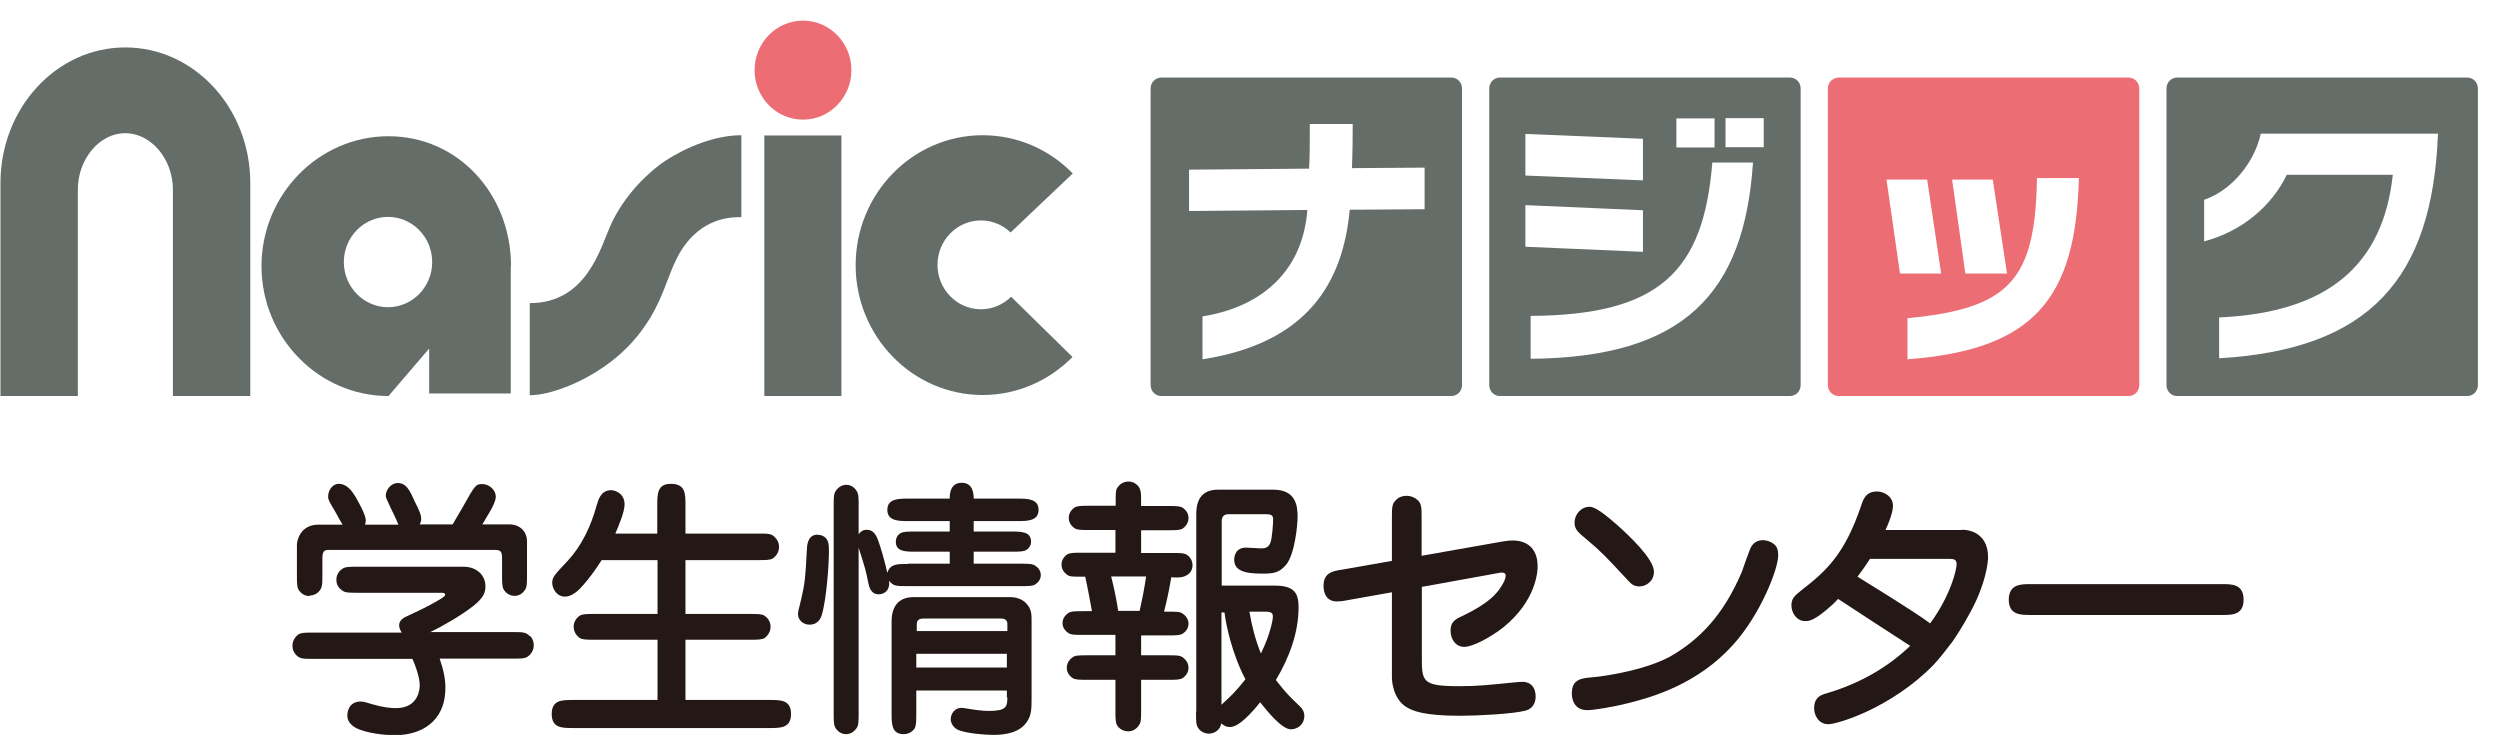
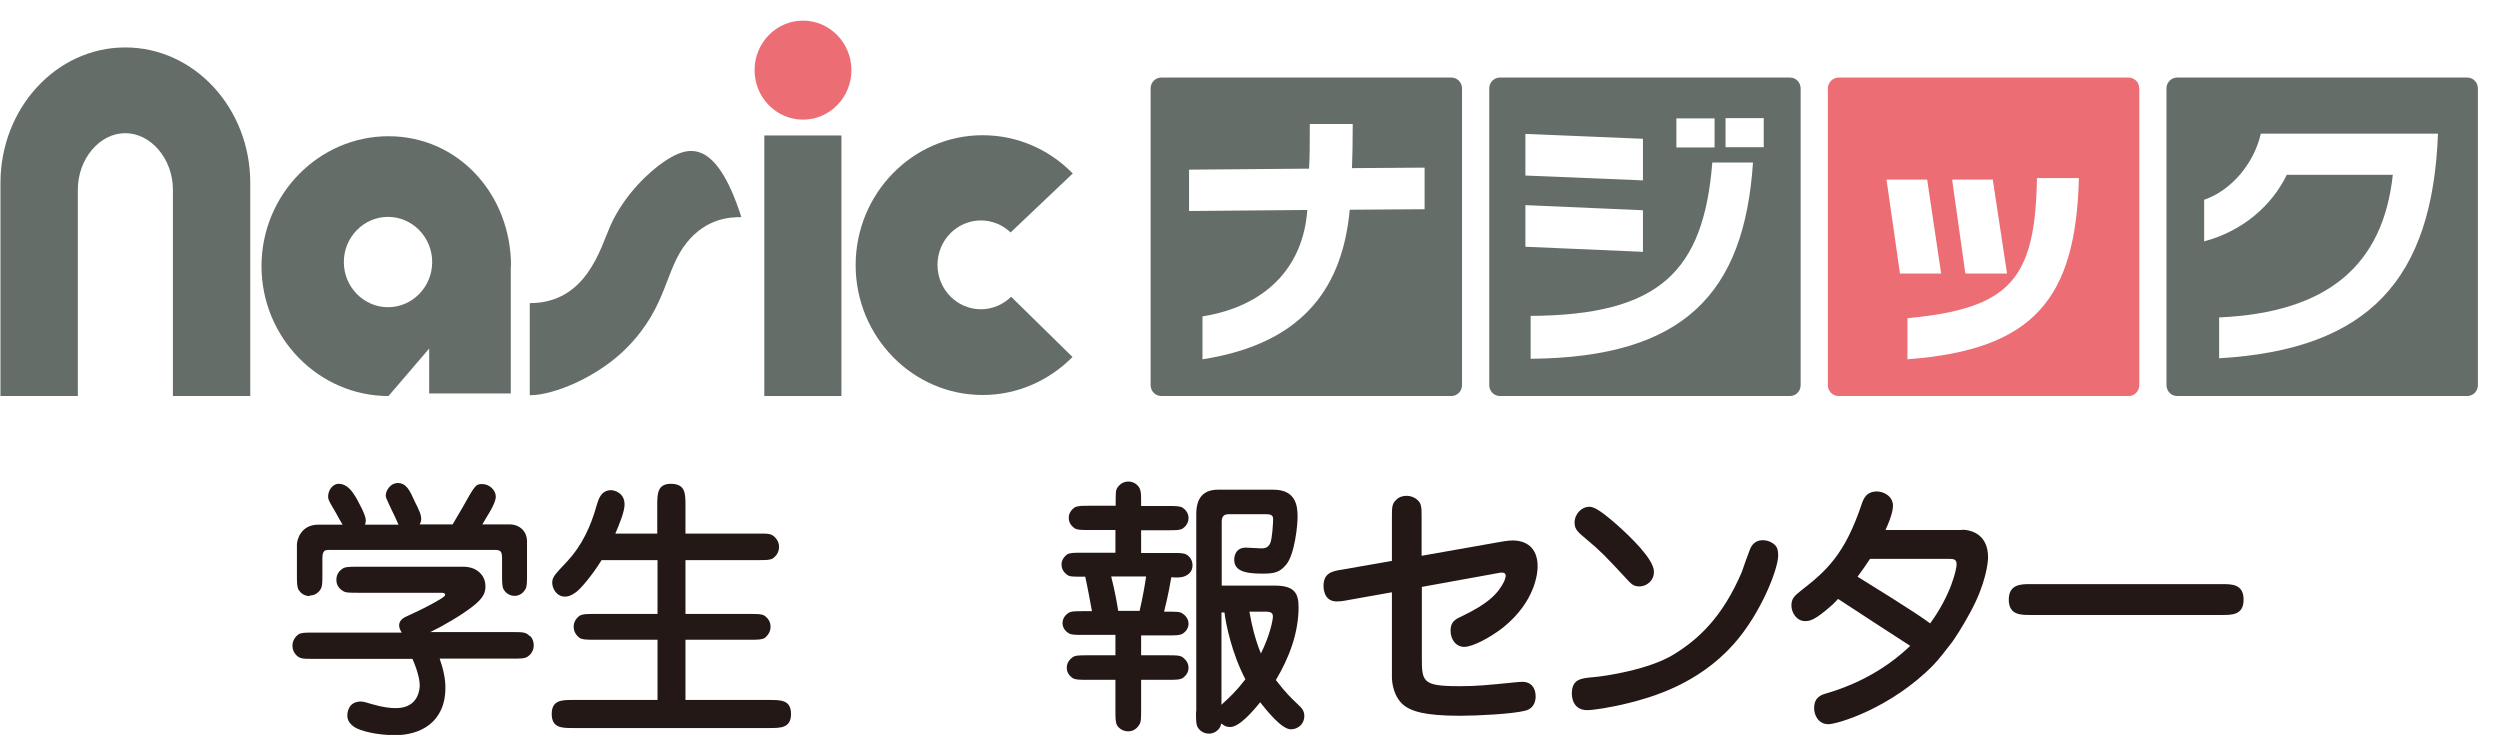
<svg xmlns="http://www.w3.org/2000/svg" width="112" height="33" viewBox="0 0 112 33" fill="none">
  <g clip-path="url(#clip0_58_734)">
    <path d="M29.445 23.904V22.646C29.445 22.143 29.445 21.675 30.049 21.675C30.709 21.675 30.709 22.109 30.709 22.646V23.904H33.951C34.443 23.904 34.554 23.904 34.722 24.075C34.845 24.201 34.901 24.338 34.901 24.498C34.901 24.738 34.778 24.899 34.633 25.013C34.498 25.093 34.331 25.093 33.951 25.093H30.709V27.505H33.571C33.962 27.505 34.13 27.505 34.253 27.585C34.498 27.757 34.521 27.974 34.521 28.088C34.521 28.317 34.376 28.488 34.264 28.58C34.13 28.66 33.962 28.66 33.571 28.66H30.709V31.358H34.487C34.979 31.358 35.438 31.358 35.438 31.987C35.438 32.616 34.968 32.616 34.487 32.616H25.667C25.175 32.616 24.717 32.616 24.717 31.987C24.717 31.358 25.175 31.358 25.667 31.358H29.457V28.66H26.662C26.27 28.66 26.103 28.66 25.969 28.58C25.734 28.408 25.7 28.191 25.7 28.077C25.7 27.848 25.834 27.677 25.969 27.585C26.103 27.505 26.27 27.505 26.662 27.505H29.457V25.093H26.952C26.55 25.745 26.013 26.385 25.801 26.533C25.566 26.705 25.432 26.728 25.309 26.728C24.918 26.728 24.739 26.339 24.739 26.11C24.739 25.848 24.862 25.733 25.421 25.139C26.069 24.441 26.472 23.572 26.729 22.646C26.807 22.383 26.919 21.96 27.377 21.96C27.523 21.96 27.981 22.075 27.981 22.601C27.981 22.921 27.735 23.515 27.567 23.904H29.457" fill="#231815" />
-     <path d="M41.072 27.963C41.072 27.825 41.128 27.711 41.374 27.711H44.862C44.985 27.711 45.13 27.757 45.13 27.951V28.271H41.072V27.963ZM45.13 31.244C45.13 31.678 45.063 31.85 44.292 31.85C43.99 31.85 43.621 31.793 43.274 31.735C43.207 31.724 43.14 31.712 43.073 31.712C42.749 31.712 42.592 32.01 42.592 32.215C42.592 32.398 42.715 32.627 42.972 32.719C43.297 32.844 44.068 32.924 44.482 32.924C45.085 32.924 45.689 32.81 46.002 32.341C46.215 32.044 46.215 31.724 46.215 31.278V27.802C46.215 27.528 46.215 27.288 45.98 27.037C45.79 26.831 45.521 26.751 45.253 26.751H40.927C40.155 26.751 39.943 27.299 39.943 27.837V31.918C39.943 32.433 39.943 32.89 40.48 32.89C40.647 32.89 40.848 32.822 40.971 32.639C41.05 32.501 41.05 32.307 41.05 31.918V30.935H45.108V31.244M45.108 29.906H41.05V29.289H45.108V29.906ZM40.669 25.265C40.178 25.265 39.876 25.265 39.753 25.665C39.63 25.116 39.462 24.544 39.339 24.201C39.261 23.995 39.138 23.733 38.836 23.733C38.68 23.733 38.557 23.801 38.467 23.938V22.692C38.467 22.292 38.467 22.132 38.378 21.995C38.311 21.88 38.154 21.72 37.919 21.72C37.718 21.72 37.562 21.823 37.439 21.995C37.349 22.132 37.349 22.292 37.349 22.692V31.918C37.349 32.318 37.349 32.49 37.439 32.627C37.506 32.73 37.662 32.89 37.897 32.89C38.087 32.89 38.255 32.799 38.378 32.616C38.467 32.49 38.467 32.318 38.467 31.918V24.533C38.78 25.527 38.791 25.562 38.892 26.076C38.937 26.305 39.015 26.625 39.373 26.625C39.496 26.625 39.887 26.556 39.831 26.019C40.021 26.259 40.155 26.259 40.669 26.259H45.7C46.092 26.259 46.259 26.259 46.382 26.179C46.494 26.11 46.628 25.962 46.628 25.767C46.628 25.539 46.472 25.402 46.382 25.345C46.248 25.253 46.08 25.253 45.7 25.253H43.621V24.716H45.275C45.667 24.716 45.857 24.716 45.98 24.636C46.103 24.567 46.192 24.419 46.192 24.27C46.192 23.812 45.756 23.812 45.275 23.812H43.621V23.344H45.6C46.013 23.344 46.528 23.344 46.528 22.841C46.528 22.338 46.013 22.338 45.6 22.338H43.621C43.621 22.155 43.61 21.629 43.084 21.629C42.559 21.629 42.548 22.155 42.548 22.338H40.681C40.267 22.338 39.753 22.338 39.753 22.841C39.753 23.344 40.267 23.344 40.681 23.344H42.548V23.812H41.05C40.647 23.812 40.468 23.812 40.334 23.893C40.211 23.961 40.133 24.11 40.133 24.27C40.133 24.716 40.558 24.716 41.05 24.716H42.548V25.253H40.681M36.522 23.961C36.175 24.041 36.153 24.419 36.142 24.727C36.086 25.802 36.064 26.11 35.907 26.785C35.762 27.357 35.751 27.425 35.751 27.517C35.751 27.78 35.985 27.985 36.265 27.985C36.667 27.985 36.779 27.665 36.813 27.562C37.036 26.819 37.137 25.23 37.137 24.693C37.137 24.419 37.126 24.247 36.992 24.098C36.824 23.938 36.6 23.95 36.522 23.961Z" fill="#231815" />
    <path d="M54.722 27.437H54.856C54.923 27.985 55.191 29.289 55.795 30.432C55.348 31.004 55.091 31.232 54.767 31.53L54.722 31.575V27.437ZM53.582 31.895C53.582 32.296 53.582 32.467 53.671 32.604C53.761 32.742 53.928 32.867 54.163 32.867C54.398 32.867 54.666 32.707 54.711 32.41C54.823 32.49 54.901 32.57 55.113 32.57C55.516 32.57 56.108 31.895 56.455 31.461C56.745 31.827 57.416 32.673 57.83 32.673C58.143 32.673 58.434 32.444 58.434 32.078C58.434 31.827 58.288 31.69 58.176 31.587C57.819 31.244 57.629 31.072 57.159 30.466C57.752 29.472 58.176 28.363 58.176 27.197C58.176 26.591 57.998 26.236 57.126 26.236H54.733V23.355C54.733 23.035 54.957 23.035 55.091 23.035H56.678C56.902 23.035 57.036 23.058 57.036 23.252C57.036 23.458 56.991 24.133 56.913 24.316C56.813 24.567 56.623 24.567 56.488 24.567C56.388 24.567 55.929 24.533 55.818 24.533C55.326 24.533 55.292 24.967 55.292 25.07C55.292 25.539 55.695 25.699 56.533 25.699C57.059 25.699 57.316 25.665 57.629 25.287C58.009 24.807 58.132 23.527 58.132 23.149C58.132 22.658 58.053 21.938 57.047 21.938H54.566C53.928 21.938 53.593 22.292 53.593 23.024V31.861M56.712 27.402C57.025 27.402 57.025 27.54 57.025 27.631C57.025 27.768 56.902 28.443 56.488 29.277C56.231 28.637 56.075 28.008 55.974 27.402H56.712ZM51.122 28.466H52.307C52.699 28.466 52.855 28.466 52.989 28.386C53.112 28.306 53.246 28.157 53.246 27.94C53.246 27.688 53.056 27.54 52.989 27.494C52.855 27.402 52.788 27.402 52.151 27.402C52.341 26.648 52.43 26.122 52.475 25.859C52.676 25.882 52.922 25.882 53.079 25.813C53.246 25.745 53.425 25.608 53.425 25.322C53.425 25.036 53.224 24.887 53.168 24.853C53.034 24.773 52.877 24.773 52.486 24.773H51.122V23.755H52.307C52.699 23.755 52.855 23.755 52.989 23.675C53.068 23.618 53.246 23.47 53.246 23.207C53.246 22.932 53.045 22.795 52.989 22.749C52.855 22.669 52.687 22.669 52.307 22.669H51.122C51.122 22.132 51.122 22.075 51.078 21.938C51.044 21.8 50.854 21.572 50.552 21.572C50.463 21.572 50.228 21.595 50.06 21.846C49.982 21.972 49.982 22.041 49.982 22.658H48.831C48.439 22.658 48.272 22.658 48.137 22.738C48.059 22.795 47.88 22.944 47.88 23.195C47.88 23.481 48.07 23.607 48.137 23.664C48.26 23.744 48.428 23.744 48.819 23.744H49.971V24.762H48.495C48.104 24.762 47.936 24.762 47.802 24.841C47.735 24.887 47.556 25.047 47.556 25.287C47.556 25.573 47.746 25.699 47.813 25.756C47.936 25.836 48.003 25.836 48.618 25.836C48.73 26.339 48.831 26.899 48.92 27.38H48.54C48.148 27.38 47.981 27.38 47.847 27.471C47.735 27.551 47.601 27.7 47.601 27.917C47.601 28.168 47.791 28.317 47.869 28.363C47.981 28.443 48.148 28.443 48.54 28.443H49.971V29.357H48.73C48.339 29.357 48.171 29.357 48.048 29.449C47.97 29.506 47.791 29.655 47.791 29.918C47.791 30.192 47.992 30.329 48.048 30.375C48.182 30.455 48.339 30.455 48.73 30.455H49.971V31.793C49.971 32.193 49.971 32.364 50.049 32.501C50.127 32.627 50.306 32.764 50.541 32.764C50.642 32.764 50.865 32.742 51.033 32.478C51.122 32.353 51.122 32.193 51.122 31.793V30.455H52.307C52.699 30.455 52.855 30.455 52.989 30.375C53.068 30.318 53.246 30.169 53.246 29.918C53.246 29.632 53.045 29.506 52.989 29.449C52.855 29.357 52.687 29.357 52.307 29.357H51.122V28.443M51.346 25.825C51.268 26.351 51.2 26.716 51.055 27.368H50.094C50.06 27.117 49.948 26.476 49.781 25.825H51.346Z" fill="#231815" />
    <path d="M62.358 23.195C62.358 22.715 62.358 22.566 62.559 22.383C62.682 22.258 62.861 22.212 63.017 22.212C63.174 22.212 63.364 22.269 63.498 22.395C63.688 22.555 63.688 22.749 63.688 23.195V24.899L67.321 24.258C67.545 24.224 67.634 24.213 67.768 24.213C68.35 24.213 68.886 24.51 68.886 25.379C68.886 25.607 68.819 26.911 67.355 28.1C66.773 28.557 65.98 28.98 65.6 28.98C65.242 28.98 64.985 28.671 64.985 28.248C64.985 27.871 65.186 27.745 65.465 27.62C66.695 27.037 67.131 26.568 67.388 26.042C67.422 25.962 67.455 25.859 67.455 25.79C67.455 25.665 67.344 25.653 67.299 25.653C67.243 25.653 67.187 25.653 67.042 25.687L63.699 26.293V29.415C63.699 30.535 63.699 30.741 65.376 30.741C66.17 30.741 66.606 30.695 67.869 30.569C67.981 30.558 68.104 30.546 68.204 30.546C68.607 30.546 68.797 30.832 68.797 31.198C68.797 31.347 68.763 31.724 68.338 31.838C67.768 31.987 66.17 32.067 65.409 32.067C63.755 32.067 63.285 31.838 63.028 31.69C62.38 31.312 62.358 30.421 62.358 30.386V26.534L60.368 26.888C60.144 26.934 60.01 26.945 59.887 26.945C59.294 26.945 59.294 26.328 59.294 26.248C59.294 25.665 59.686 25.584 60.144 25.516L62.358 25.127V23.195Z" fill="#231815" />
    <path d="M74.096 25.619C74.096 26.042 73.738 26.271 73.459 26.271C73.179 26.271 73.09 26.179 72.81 25.87C71.961 24.956 71.704 24.681 71.055 24.144C70.731 23.87 70.541 23.733 70.541 23.424C70.541 23.001 70.876 22.704 71.189 22.704C71.335 22.704 71.547 22.727 72.419 23.492C73.011 24.018 74.096 25.047 74.096 25.608M71.111 31.815C70.418 31.815 70.418 31.141 70.418 31.072C70.418 30.421 70.843 30.386 71.346 30.341C71.949 30.295 73.883 29.986 74.957 29.335C76.108 28.637 77.181 27.62 78.031 25.63C78.087 25.47 78.333 24.762 78.389 24.636C78.523 24.259 78.802 24.201 78.97 24.201C79.183 24.201 79.406 24.293 79.54 24.441C79.63 24.544 79.663 24.67 79.663 24.887C79.663 25.482 78.892 27.494 77.651 28.877C76.063 30.649 74.018 31.232 72.967 31.495C72.151 31.701 71.357 31.815 71.111 31.815Z" fill="#231815" />
    <path d="M87.891 23.744H84.47C84.739 23.161 84.806 22.818 84.806 22.669C84.806 22.212 84.37 22.018 84.09 22.018C83.587 22.018 83.475 22.372 83.386 22.635C82.648 24.819 81.832 25.573 80.692 26.453C80.379 26.705 80.256 26.819 80.256 27.128C80.256 27.437 80.479 27.825 80.871 27.825C81.049 27.825 81.273 27.825 82.089 27.094C82.178 27.014 82.257 26.922 82.346 26.831C83.162 27.368 85.499 28.889 85.577 28.934C84.515 29.952 83.229 30.649 81.832 31.061C81.586 31.129 81.273 31.232 81.273 31.735C81.273 32.021 81.452 32.444 81.91 32.444C82.324 32.444 84.716 31.724 86.606 29.803C86.907 29.483 87.131 29.186 87.466 28.751C87.6 28.557 87.902 28.111 88.26 27.448C88.976 26.145 89.065 25.184 89.065 24.967C89.065 24.018 88.417 23.733 87.891 23.733M86.471 27.928C85.79 27.414 83.654 26.11 83.218 25.836C83.419 25.562 83.609 25.299 83.777 25.036H87.287C87.545 25.036 87.656 25.059 87.656 25.287C87.656 25.482 87.422 26.625 86.471 27.928Z" fill="#231815" />
    <path d="M90.954 27.551C90.529 27.551 89.993 27.551 89.993 26.865C89.993 26.179 90.529 26.168 90.954 26.168H99.551C99.987 26.168 100.513 26.168 100.513 26.865C100.513 27.562 99.976 27.551 99.551 27.551H90.954Z" fill="#231815" />
    <path d="M23.722 28.488C23.554 28.317 23.42 28.317 22.939 28.317H19.272C19.898 28.02 20.703 27.54 21.184 27.162C21.665 26.785 21.776 26.533 21.743 26.168C21.687 25.653 21.229 25.39 20.793 25.39H16.03C15.639 25.39 15.471 25.39 15.337 25.482C15.214 25.562 15.069 25.722 15.069 25.973C15.069 26.122 15.114 26.316 15.348 26.465C15.471 26.556 15.639 26.556 16.03 26.556H19.708C19.82 26.556 19.932 26.545 19.943 26.648C19.943 26.694 19.854 26.762 19.798 26.796C19.105 27.231 18.255 27.585 18.132 27.654C18.009 27.722 17.808 27.871 17.908 28.168C17.931 28.214 17.964 28.294 17.998 28.34H14.063C13.671 28.34 13.504 28.34 13.37 28.42C13.291 28.477 13.101 28.648 13.101 28.934C13.101 29.094 13.168 29.243 13.269 29.346C13.437 29.517 13.571 29.517 14.051 29.517H18.479C18.769 30.192 18.803 30.546 18.803 30.706C18.803 30.775 18.803 31.724 17.741 31.724C17.517 31.724 17.193 31.701 16.645 31.541C16.567 31.518 16.299 31.427 16.175 31.427C15.594 31.427 15.561 31.941 15.561 32.044C15.561 32.204 15.605 32.387 15.874 32.57C16.142 32.753 16.913 32.936 17.696 32.936C18.814 32.936 19.954 32.376 19.954 30.809C19.954 30.432 19.876 30.02 19.697 29.506H22.95C23.341 29.506 23.509 29.506 23.643 29.414C23.733 29.357 23.912 29.186 23.912 28.911C23.912 28.74 23.856 28.591 23.744 28.488" fill="#231815" />
    <path d="M13.861 26.682C14.04 26.682 14.174 26.614 14.275 26.511C14.443 26.339 14.443 26.202 14.443 25.71V25.024C14.443 24.647 14.555 24.636 14.767 24.636H22.145C22.447 24.636 22.492 24.704 22.492 25.047V25.71C22.492 26.11 22.492 26.282 22.57 26.419C22.637 26.534 22.805 26.694 23.051 26.694C23.207 26.694 23.386 26.637 23.532 26.408C23.61 26.282 23.61 26.122 23.61 25.71V24.236C23.61 23.858 23.33 23.492 22.816 23.492H21.609L21.989 22.852C22.067 22.704 22.212 22.441 22.212 22.246C22.212 21.96 21.922 21.686 21.609 21.686C21.307 21.686 21.285 21.732 20.714 22.749L20.278 23.492H18.803C18.803 23.492 18.87 23.367 18.87 23.275C18.87 23.058 18.803 22.909 18.579 22.463C18.355 21.96 18.199 21.64 17.819 21.64C17.495 21.64 17.282 21.972 17.282 22.201C17.282 22.281 17.305 22.338 17.495 22.738C17.618 22.989 17.774 23.309 17.852 23.504H16.354C16.354 23.504 16.388 23.39 16.388 23.309C16.388 23.07 16.064 22.498 15.93 22.258C15.784 22.029 15.561 21.675 15.169 21.675C14.912 21.675 14.7 21.949 14.7 22.246C14.7 22.384 14.733 22.441 15.024 22.932C15.203 23.264 15.225 23.298 15.348 23.504H14.264C13.459 23.504 13.302 24.213 13.302 24.396V25.722C13.302 26.122 13.302 26.294 13.381 26.431C13.47 26.568 13.627 26.705 13.884 26.705" fill="#231815" />
    <path d="M65.018 3.474H52.028C51.76 3.474 51.547 3.691 51.547 3.965V17.25C51.547 17.525 51.76 17.742 52.028 17.742H65.018C65.287 17.742 65.499 17.525 65.499 17.25V3.965C65.499 3.691 65.287 3.474 65.018 3.474ZM63.811 9.373L60.468 9.396C60.166 12.643 58.601 15.364 53.872 16.096V14.175C56.656 13.729 58.378 12.025 58.568 9.407L53.269 9.453V7.601L58.646 7.555C58.679 7.041 58.679 6.401 58.679 5.555H60.602C60.602 6.389 60.591 6.869 60.569 7.532L63.822 7.51V9.373H63.811Z" fill="#656D69" />
    <path d="M110.529 3.474H97.539C97.271 3.474 97.058 3.691 97.058 3.965V17.25C97.058 17.525 97.271 17.742 97.539 17.742H110.529C110.798 17.742 111.01 17.525 111.01 17.25V3.965C111.01 3.691 110.798 3.474 110.529 3.474ZM99.417 16.061V14.221C104.291 14.003 106.762 11.877 107.198 7.83H102.447C101.776 9.225 100.457 10.356 98.746 10.814V8.95C99.976 8.527 100.982 7.315 101.284 5.989H109.221C108.975 12.506 106.136 15.661 99.417 16.05V16.061Z" fill="#656D69" />
    <path d="M95.359 3.474H82.38C82.112 3.474 81.888 3.691 81.888 3.965V17.25C81.888 17.525 82.1 17.742 82.38 17.742H95.359C95.627 17.742 95.84 17.525 95.84 17.25V3.965C95.84 3.691 95.627 3.474 95.359 3.474ZM91.267 7.978H93.134C93 13.397 91.111 15.672 85.454 16.096V14.255C90.082 13.82 91.178 12.506 91.256 7.978H91.267ZM87.455 8.047H89.277L89.915 12.254H88.048L87.455 8.047ZM85.119 12.254L84.515 8.047H86.337L86.963 12.254H85.108H85.119Z" fill="#EC6D74" />
    <path d="M80.189 3.474H67.198C66.93 3.474 66.718 3.691 66.718 3.965V17.25C66.718 17.525 66.93 17.742 67.198 17.742H80.189C80.457 17.742 80.669 17.525 80.669 17.25V3.965C80.669 3.691 80.457 3.474 80.189 3.474ZM75.102 5.303H76.812V6.606H75.102V5.303ZM68.338 6L73.604 6.218V8.081L68.338 7.864V6ZM68.338 9.19L73.604 9.419V11.282L68.338 11.054V9.179V9.19ZM68.573 16.084V14.152C74.364 14.118 76.32 12.151 76.712 7.281H78.534C78.143 13.157 75.437 16.015 68.573 16.073V16.084ZM79.015 6.595H77.304V5.292H79.015V6.595Z" fill="#656D69" />
    <path d="M38.143 3.142C38.143 4.366 37.17 5.36 35.974 5.36C34.778 5.36 33.805 4.366 33.805 3.142C33.805 1.919 34.778 0.924 35.974 0.924C37.17 0.924 38.143 1.919 38.143 3.142Z" fill="#EC6D74" />
    <path d="M0.021 8.195V17.742H3.487V8.493C3.487 7.121 4.46 5.966 5.611 5.966C6.762 5.966 7.746 7.121 7.746 8.493V17.742H11.212V8.195C11.212 4.846 8.708 2.125 5.611 2.125C2.514 2.125 0.021 4.857 0.021 8.195Z" fill="#656D69" />
    <path d="M22.894 11.922C22.894 8.71 20.535 6.103 17.405 6.103C14.275 6.103 11.715 8.721 11.715 11.922C11.715 15.124 14.275 17.742 17.405 17.742L19.227 15.615V17.627H22.883V11.922M15.404 11.74C15.404 10.619 16.299 9.716 17.383 9.716C18.467 9.716 19.362 10.619 19.362 11.74C19.362 12.86 18.467 13.763 17.383 13.763C16.299 13.763 15.404 12.86 15.404 11.74Z" fill="#656D69" />
    <path d="M48.07 7.784C47.042 6.721 45.611 6.058 44.023 6.058C40.882 6.058 38.333 8.676 38.333 11.877C38.333 15.078 40.882 17.696 44.023 17.696C45.589 17.696 47.008 17.044 48.048 15.993L45.298 13.294C44.951 13.637 44.471 13.855 43.945 13.855C42.872 13.855 42 12.963 42 11.865C42 10.768 42.872 9.876 43.945 9.876C44.459 9.876 44.929 10.082 45.275 10.414L48.07 7.761" fill="#656D69" />
    <path d="M37.696 6.069H34.241V17.742H37.696V6.069Z" fill="#656D69" />
-     <path d="M23.733 17.707C24.817 17.707 26.818 16.884 28.126 15.535C29.904 13.706 29.781 12.094 30.765 10.871C31.659 9.762 32.721 9.727 33.213 9.727V6.058C32.039 6.058 30.753 6.584 29.792 7.212C29.155 7.635 27.992 8.664 27.344 10.116C26.897 11.111 26.282 13.58 23.733 13.58V17.696" fill="#656D69" />
+     <path d="M23.733 17.707C24.817 17.707 26.818 16.884 28.126 15.535C29.904 13.706 29.781 12.094 30.765 10.871C31.659 9.762 32.721 9.727 33.213 9.727C32.039 6.058 30.753 6.584 29.792 7.212C29.155 7.635 27.992 8.664 27.344 10.116C26.897 11.111 26.282 13.58 23.733 13.58V17.696" fill="#656D69" />
  </g>
  <defs>
    <clipPath id="clip0_58_734">
      <rect width="111" height="32" fill="white" transform="translate(0.021 0.924)" />
    </clipPath>
  </defs>
</svg>